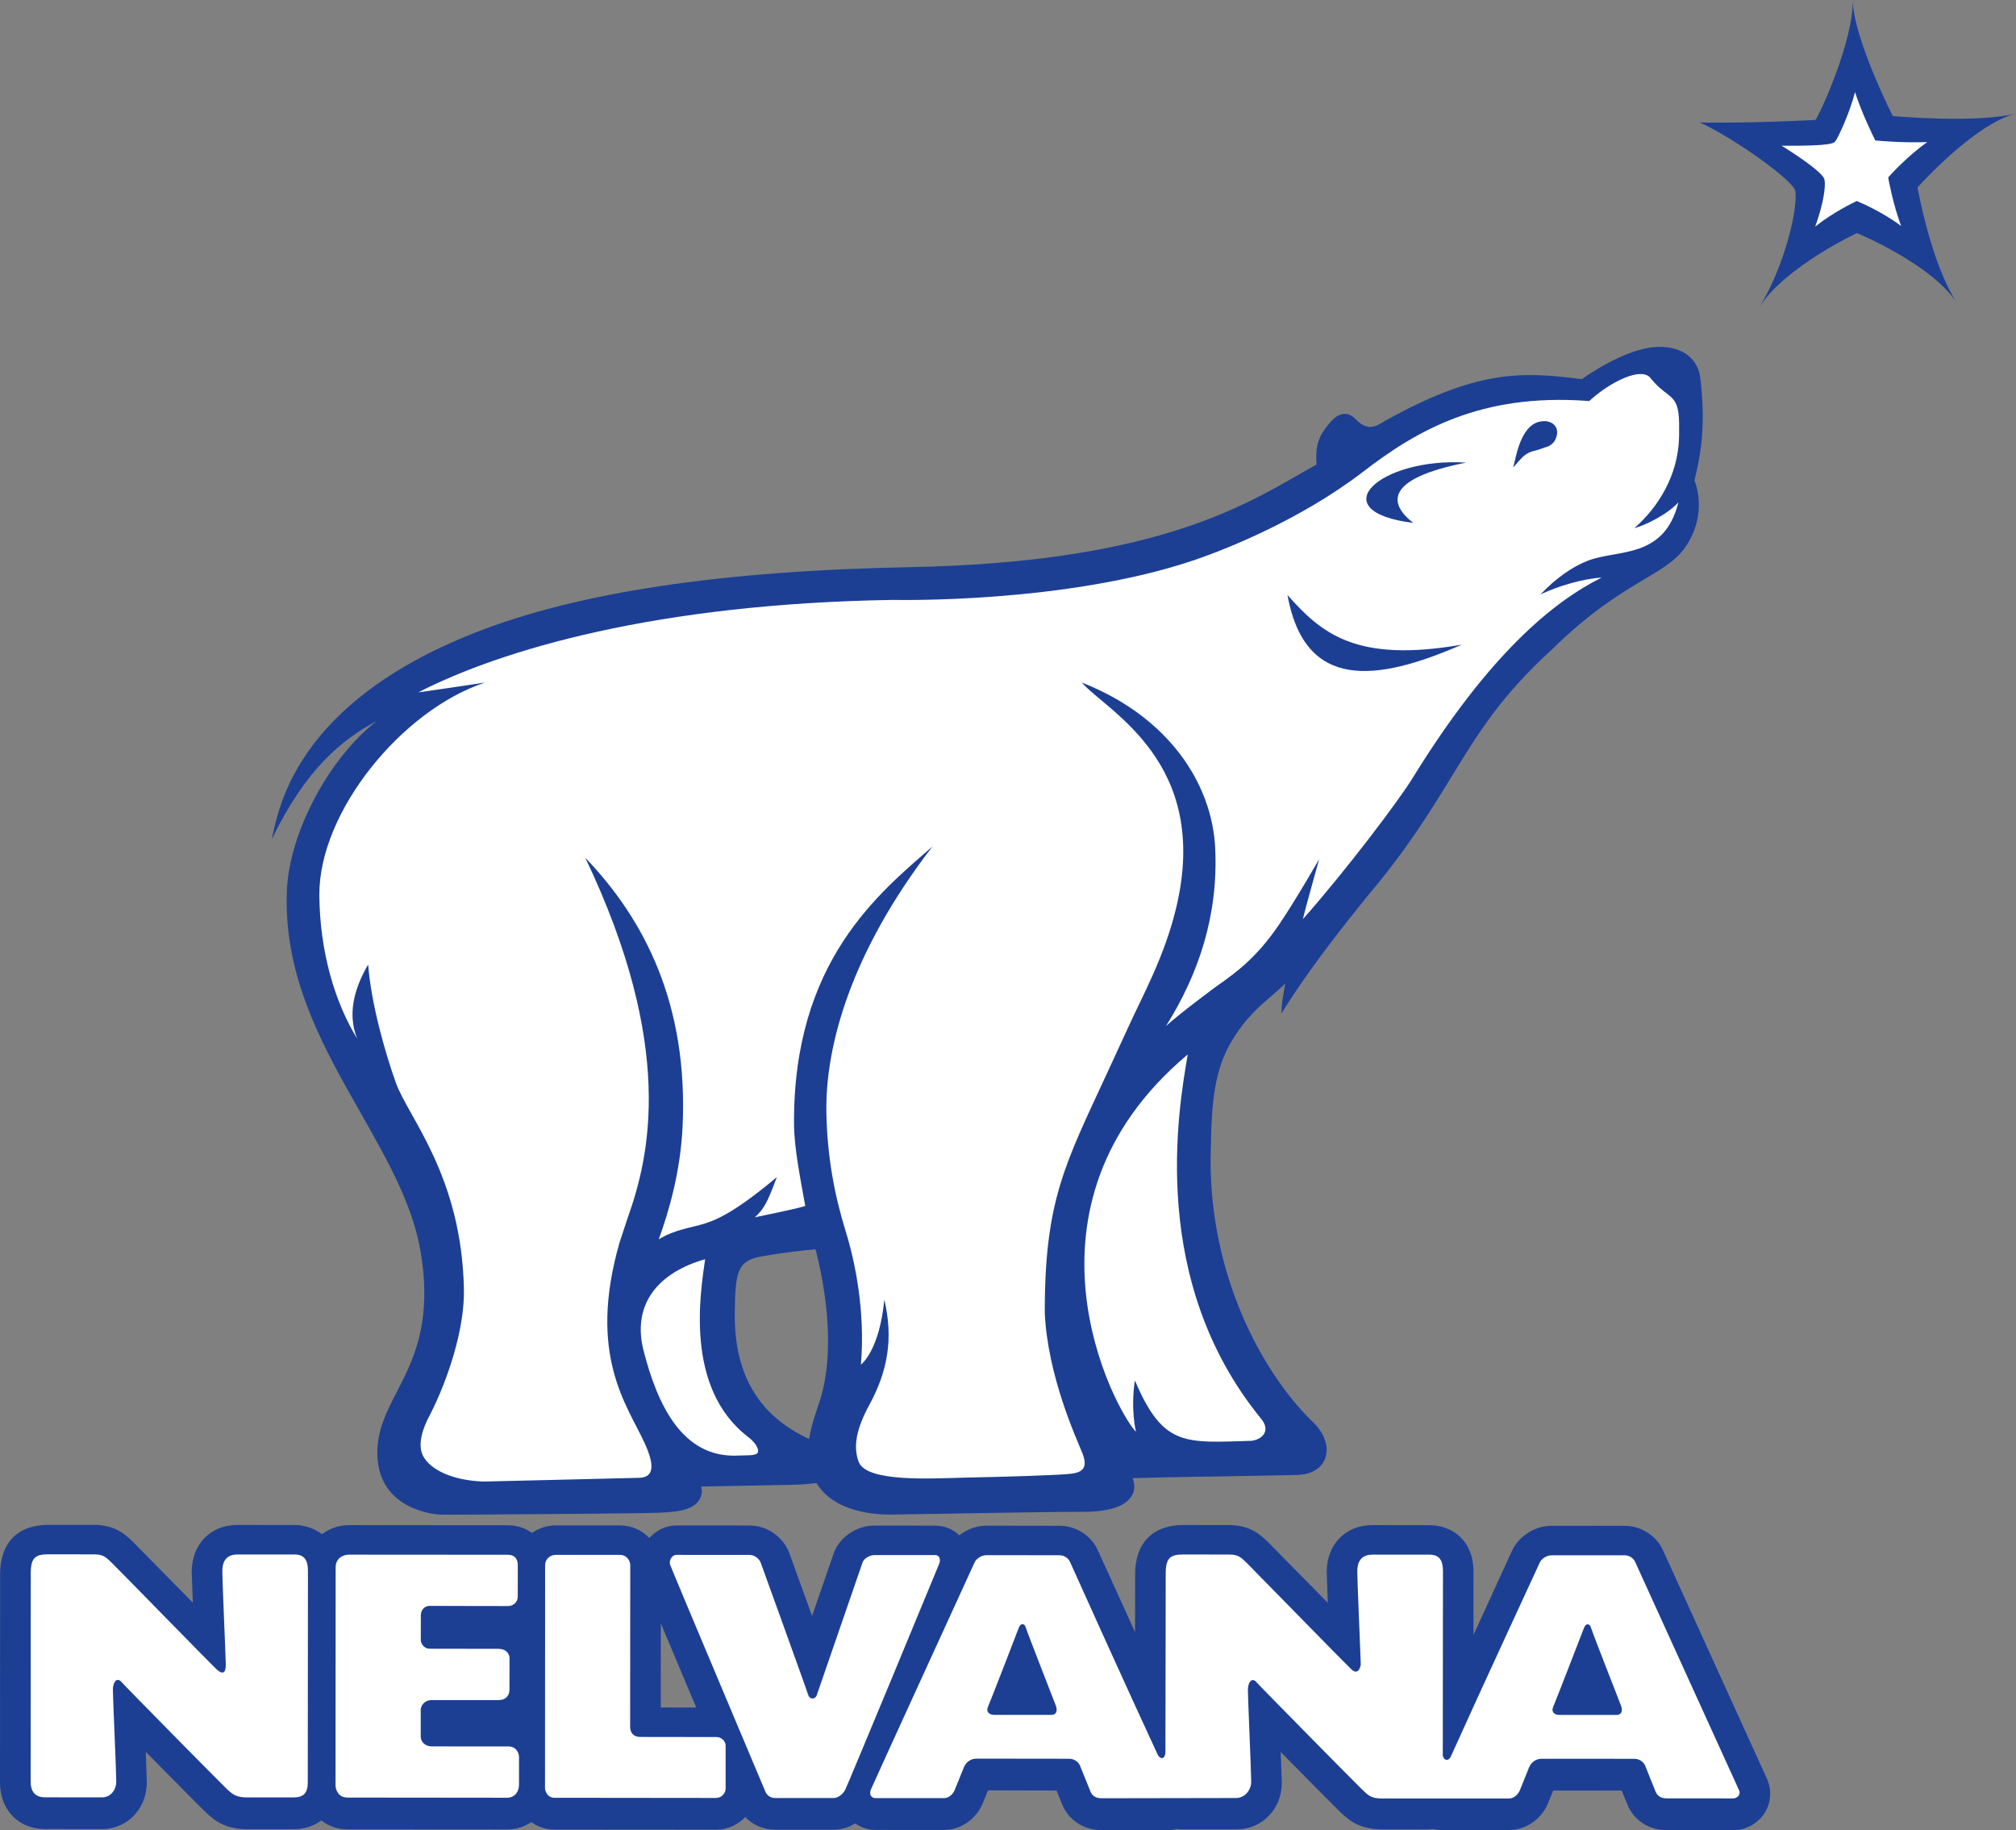
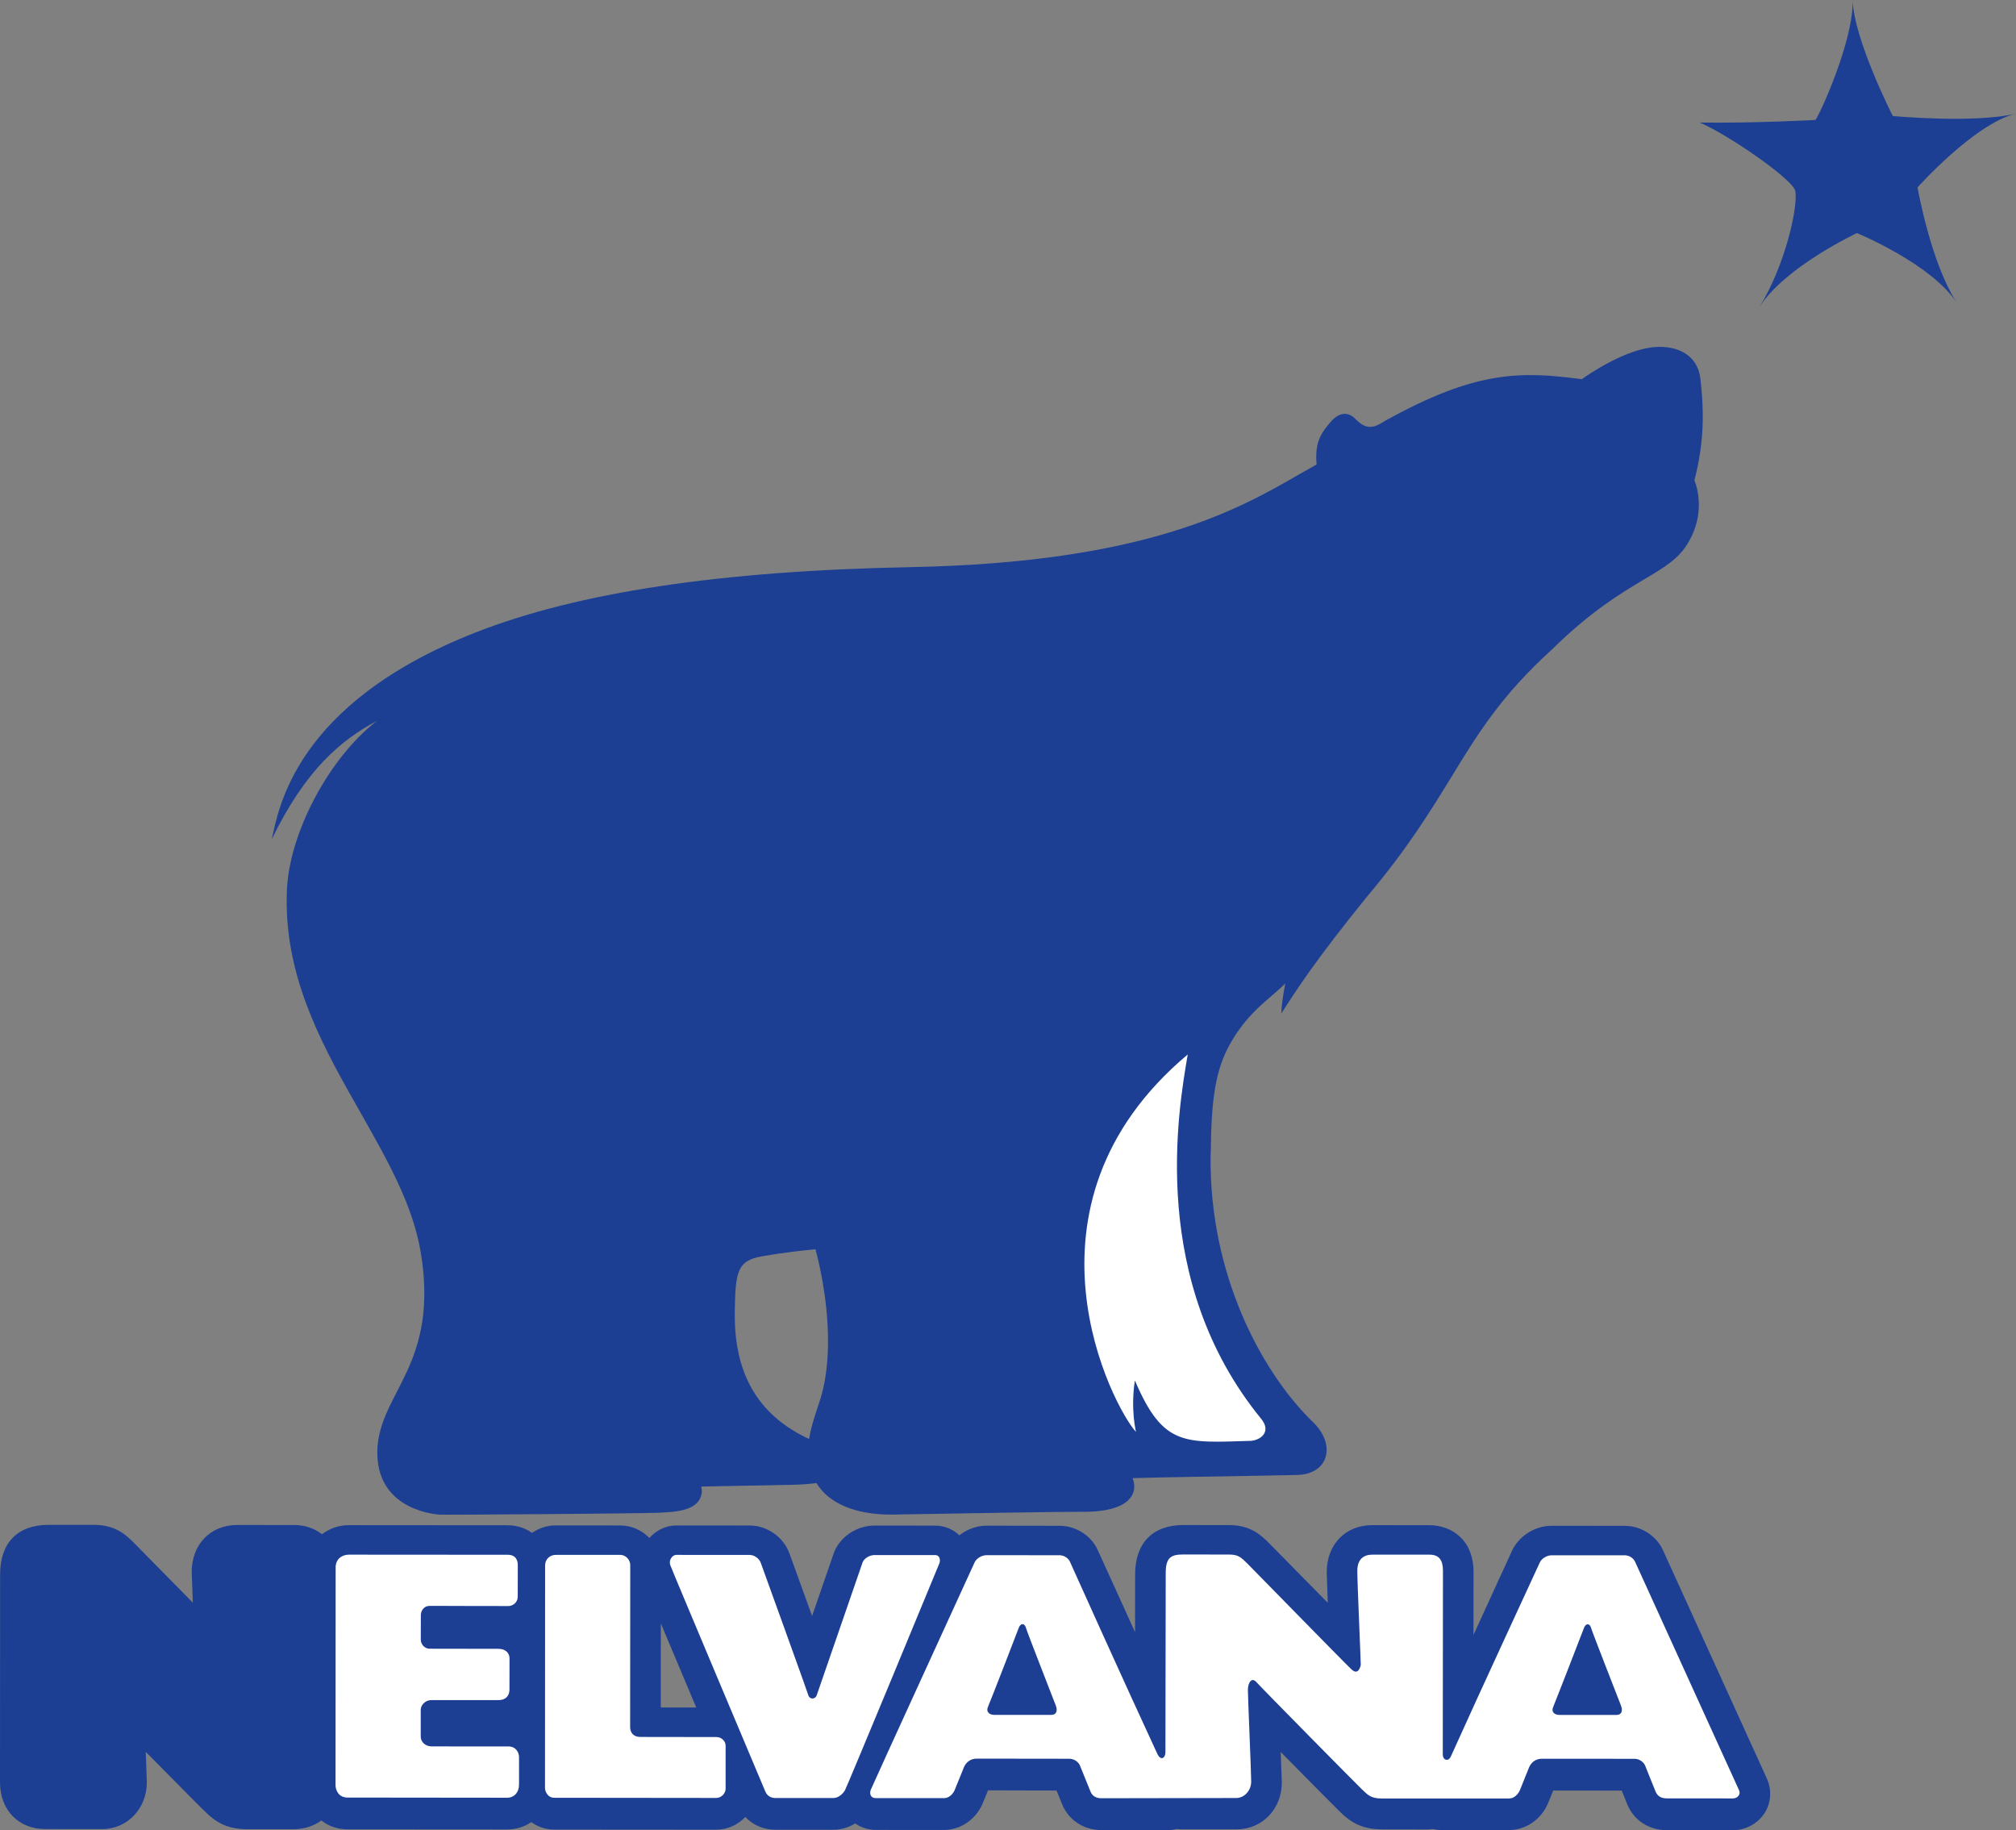
<svg xmlns="http://www.w3.org/2000/svg" xmlns:ns1="http://www.inkscape.org/namespaces/inkscape" xmlns:ns2="http://sodipodi.sourceforge.net/DTD/sodipodi-0.dtd" version="1.1" id="Layer_1" x="0px" y="0px" width="1000" height="907.697" viewBox="-249.593 -244.585 1000 907.697" enable-background="new -249.593 -244.585 1000 979.935" xml:space="preserve" ns1:version="0.92.2 (5c3e80d, 2017-08-06)" ns2:docname="Nelvana_2004.svg">
  <rect x="-249.593" y="-244.585" width="1000" height="907.697" fill="#808080" stroke="none" />
  <defs id="defs107" />
  <ns2:namedview pagecolor="#ffffff" bordercolor="#666666" borderopacity="1" objecttolerance="10" gridtolerance="10" guidetolerance="10" ns1:pageopacity="0" ns1:pageshadow="2" ns1:window-width="1366" ns1:window-height="705" id="namedview105" showgrid="false" ns1:zoom="0.35355339" ns1:cx="417.76599" ns1:cy="88.075341" ns1:window-x="-8" ns1:window-y="-8" ns1:window-maximized="1" ns1:current-layer="Layer_1" />
  <g id="g3140">
    <g id="g3127">
      <g id="g3103">
        <path d="m 650.923,-185.098 c 2.316,-2.945 19.063,-39.839 18.447,-59.487 0.615,19.647 19.92,57.542 19.92,57.542 0,0 40.526,3.776 61.117,-1.202 -20.593,4.978 -48.85,36.608 -48.85,36.608 0,0 6.62,37.723 19.563,57.286 -12.941,-19.563 -49.608,-34.634 -49.608,-34.634 0,0 -35.85,16.731 -48.532,36.894 12.683,-20.163 19.647,-50.221 17.859,-58.172 -2.802,-6.547 -33.175,-27.455 -47.29,-33.547 27.214,0.4 57.374,-1.288 57.374,-1.288" id="path15" ns1:connector-curvature="0" style="fill:#1c3f94" />
-         <path d="m 634.147,-172.315 c 9.652,5.979 19.704,13.101 21.106,16.303 l 0.057,0.256 0.057,0.202 c 0.117,0.516 0.214,1.23 0.214,1.973 0.115,4.632 -1.702,13.012 -4.805,21.391 8.895,-7.093 19.091,-11.957 19.734,-12.242 l 0.945,-0.458 0.93,0.429 c 0.673,0.255 11.71,4.948 21.034,11.954 -4.021,-10.868 -6.062,-22.308 -6.22,-22.966 l -0.172,-1.115 0.759,-0.858 c 0.47,-0.541 9.108,-10.037 18.632,-16.673 -11.54,0.457 -23.753,-0.601 -24.452,-0.687 l -1.314,-0.114 -0.587,-1.146 c -0.33,-0.684 -5.979,-11.925 -9.494,-22.82 -2.834,10.81 -8.439,22.621 -9.697,24.252 -0.727,0.92 -1.143,2.549 -26.727,2.319" id="path17" ns1:connector-curvature="0" style="fill:white" />
      </g>
      <g id="g3118">
        <path d="m 571.502,-72.474 c -14.816,1.001 -32.976,13.44 -36.492,15.958 -30.317,-4.003 -52.395,-4.433 -97.554,20.648 -1.987,1.23 -4.218,2.574 -5.762,2.804 -4.135,0.886 -6.681,-1.574 -8.967,-3.719 -1.587,-1.687 -3.461,-2.603 -5.447,-2.545 -2.545,0.085 -5.035,1.659 -7.551,4.834 -5.392,6.319 -6.507,10.608 -6.421,17.616 0.029,0.831 0.115,1.772 0.171,2.662 -1.986,1.086 -8.395,4.746 -8.395,4.746 -30.343,17.504 -76.116,43.9 -193.063,46.159 -94.177,1.832 -164.818,12.442 -215.867,32.461 C -103.662,104.469 -111.443,156.981 -114.789,171.65 c 16.93,-34.92 34.705,-49.39 52.167,-58.715 -23.968,18.504 -43.444,55.712 -44.644,83.796 -0.144,2.776 -0.144,5.491 -0.115,8.151 0.759,39.238 19.007,71.385 36.694,102.502 13.44,23.708 26.153,46.101 29.901,69.84 1.056,6.407 1.557,12.211 1.643,17.589 0.471,23.48 -6.907,37.863 -13.526,50.765 -5.164,10.007 -9.996,19.42 -9.755,31.113 0.532,28.146 29.788,29.861 31.046,29.916 2.543,0.172 97.395,-0.515 108.006,-0.916 9.453,-0.429 21.235,-0.944 21.936,-10.666 l 0,-0.258 c 0,0 -0.187,-1.203 -0.33,-2.086 4.862,-0.086 45.888,-0.886 45.888,-0.886 3.931,-0.086 7.649,-0.401 11.309,-0.831 5.95,10.066 19.422,15.756 37.423,15.615 35.234,-0.659 90.59,-1.485 93.693,-1.374 13.671,0.2 22.466,-2.688 25.453,-8.294 0.759,-1.433 1.072,-2.917 1.041,-4.488 -0.027,-1.26 -0.339,-2.604 -0.842,-3.92 13.027,-0.401 45.802,-0.916 66.267,-1.257 l 15.173,-0.314 c 6.949,-0.115 12.039,-3.032 14.001,-7.979 0.556,-1.517 0.857,-3.121 0.828,-4.719 -0.086,-4.492 -2.432,-9.352 -6.706,-13.442 -23.323,-22.452 -49.735,-68.296 -50.849,-126.182 -0.059,-3.372 -0.031,-6.778 0.125,-10.294 0.315,-27.57 3.163,-41.239 11.325,-54.195 6.121,-9.925 12.917,-15.788 18.979,-20.966 2.371,-2.057 4.632,-4.002 6.593,-6.005 -1.23,6.779 -1.902,10.954 -1.93,14.9 7.047,-11.124 17.013,-26.57 42.754,-58.286 19.592,-23.167 31.158,-42.042 41.384,-58.687 13.328,-21.851 24.897,-40.698 50.136,-63.605 19.391,-19.104 34.563,-28.056 45.572,-34.663 10.124,-6.005 17.474,-10.296 22.192,-18.676 4.075,-7.034 5.147,-13.672 5.035,-19.047 -0.117,-5.721 -1.52,-9.839 -2.19,-11.411 3.245,-12.642 4.333,-23.452 4.12,-34.12 -0.085,-5.291 -0.515,-10.638 -1.131,-16.102 -0.528,-4.948 -2.558,-8.837 -6.006,-11.668 -6.532,-5.231 -15.784,-4.316 -16.369,-4.259 M 114.895,409.889 c -0.028,-1.088 -0.054,-2.203 -0.028,-3.346 0.328,-19.937 0.945,-25.798 13.213,-28.001 11.954,-2.087 20.32,-2.913 26.44,-3.518 0,0 0.301,-0.027 0.386,-0.027 1.458,5.405 5.834,22.966 6.204,42.754 0.244,11.669 -0.928,24.055 -4.95,35.037 l -1.084,3.373 c -1.604,4.891 -2.69,8.923 -3.334,12.929 -24.134,-11.213 -36.29,-30.544 -36.847,-59.201" id="path7" ns1:connector-curvature="0" style="fill:#1c3f94" />
-         <path d="m 539.728,-46.589 c 9.979,-8.838 24.481,-15.844 29.099,-10.811 3.762,4.577 5.521,5.806 9.296,8.694 4.032,3.232 5.005,6.406 5.177,13.927 0.027,2.089 0.027,4.52 -0.029,7.352 -0.53,18.474 -10.196,34.376 -22.167,44.757 5.45,-1.316 16.602,-6.949 21.852,-12.783 -7.036,28.256 -30.061,23.222 -44.904,28.943 -7.677,2.917 -16.128,8.923 -23.506,16.73 8.694,-4.09 20.763,-7.75 30.329,-8.351 -24.125,12.068 -55.812,37.866 -93.865,99.582 -7.021,11.357 -32.53,45.161 -54.296,69.814 0.472,-2.801 8.064,-29.774 8.064,-29.774 0,0 -12.212,21.251 -20.189,32.893 -10.21,14.871 -19.492,22.422 -30.86,30.257 0,0 -17.686,13.039 -24.951,19.647 16.345,-25.969 25.954,-55.138 24.423,-88.058 -1.487,-32.118 -23.108,-65.407 -66.206,-82.31 12.241,14.101 64.19,39.268 46.845,111.681 -5.791,24.338 -16.801,43.813 -23.895,59.519 l -10.537,22.85 c -20.937,45.244 -30.819,63.205 -30.761,118.629 1.473,31.203 15.441,61.575 18.519,69.183 3.103,7.61 0.258,9.78 -5.278,10.525 -5.532,0.741 -34.576,1.599 -51.594,1.915 -17.075,0.37 -50.077,2.602 -53.954,-7.808 -2.66,-7.207 -1.543,-15.701 5.363,-28.372 8.865,-16.302 12.012,-32.63 7.351,-52.079 -2.374,25.08 -11.341,32.174 -11.598,32.201 2.288,-27.311 -3.217,-52.192 -7.706,-66.606 -5.265,-17.073 -8.981,-35.891 -9.426,-58.257 -0.613,-33.032 12.156,-79.619 52.653,-132.1 -25.969,22.765 -69.467,56.798 -68.695,138.336 0.142,11.583 3.161,26.598 5.563,39.954 -2.734,1.143 -21.623,4.918 -25.041,5.659 4.363,-3.916 6.12,-6.919 10.954,-19.958 -18.891,15.9 -28.699,20.82 -35.406,22.934 -7.264,2.316 -14.913,2.917 -23.167,7.921 5.007,-13.755 10.797,-33.572 11.828,-56.224 2.715,-60.374 -18.833,-102.302 -48.292,-133.016 44.828,93.92 31.83,148.204 21.177,178.233 l -4.105,12.381 c -16.174,56.057 3.748,80.909 12.328,99.584 5.505,12.014 4.189,17.075 -2.546,17.333 -4.718,0.171 -77.462,1.86 -77.462,1.86 -16.172,-0.632 -26.181,-6.236 -29.614,-12.297 -2.803,-4.891 -1.543,-12.241 3.662,-21.738 7.852,-15.529 16.759,-40.84 16.372,-61.317 -1.116,-56.428 -27.729,-85.369 -33.821,-102.588 -5.647,-15.872 -12.268,-39.724 -13.684,-58.455 -5.565,9.467 -10.984,23.079 -5.449,36.722 -11.212,-18.217 -18.563,-43.443 -18.762,-71.24 -0.244,-41.301 41.197,-91.95 82.238,-105.362 0,0 -24.023,3.632 -33.132,4.861 40.993,-21.048 117.969,-43.984 235.458,-45.842 0.786,0 85.754,2.001 150.088,-19.963 14.443,-4.947 51.581,-19.474 82.881,-43.441 27.058,-20.88 58.746,-39.011 111.054,-35.32 l 1.314,0.116" id="path9" ns1:connector-curvature="0" style="fill:white" />
        <path d="m 339.559,278.389 c -4.863,28.367 -19.334,112.309 36.335,180.577 5.162,6.177 0.387,10.494 -4.834,11.04 -33.146,0.972 -43.685,2.972 -57.712,-29.947 -2.231,14.531 0.558,25.514 0.558,25.514 -10.727,-11.357 -64.32,-111.655 25.653,-187.184" id="path11" ns1:connector-curvature="0" style="fill:white" />
-         <path d="m 121.43,468.029 c 4.045,2.862 7.619,8.751 2.488,8.841 0,0 2.729,0.253 -7.051,0.425 -28.641,1.661 -40.625,-26.566 -47.159,-51.734 -6.234,-23.994 8.094,-39.322 30.458,-45.615 -2.158,15.786 -10.566,63.634 21.264,88.083" id="path13" ns1:connector-curvature="0" style="fill:white" />
        <path d="m 475.536,75.131 c -42.77,18.676 -77.934,22.765 -86.513,-24.624 16.803,18.903 33.818,33.833 86.513,24.624" id="path19" ns1:connector-curvature="0" style="fill:#1c3f94" />
        <path d="m 451.428,14.754 c -11.856,-9.178 -14.958,-21.764 26.24,-29.913 -42.788,-2.661 -72.303,24.167 -26.24,29.913" id="path21" ns1:connector-curvature="0" style="fill:#1c3f94" />
-         <path d="m 514.688,-35.58 c -2.459,0.458 -8.737,1.89 -12.397,17.504 l -1.287,5.319 3.66,-4.089 c 2.847,-3.203 5.134,-3.746 7.937,-4.433 l 5.949,-2.003 c 2.518,-1.343 3.518,-2.974 4.13,-5.549 0.315,-1.571 0.086,-3.089 -0.728,-4.288 -1.414,-2.089 -4.189,-2.975 -7.264,-2.461" id="path23" ns1:connector-curvature="0" style="fill:#1c3f94" />
      </g>
    </g>
    <g id="g3107">
      <path style="fill:#1c3f94" ns1:connector-curvature="0" id="path25" d="m 626.755,637.34 -51.305,-112.739 c -3.192,-7.405 -10.928,-12.44 -19.178,-12.44 l -36.193,-0.031 c -8.408,0 -16.588,5.265 -19.864,12.843 0,-0.053 -14.841,32.406 -14.841,32.406 -1.418,3.118 -2.761,6.033 -4.077,8.896 l 0.029,-31.145 c 0.031,-16.077 -10.982,-23.282 -21.879,-23.282 l -28.372,-0.029 c -13.298,0 -22.578,9.611 -22.578,23.312 0,0 0.258,7.634 0.53,15.213 -6.092,-6.151 -29.444,-29.916 -29.444,-29.916 -3.747,-3.658 -8.864,-8.632 -19.476,-8.632 l -22.693,-0.033 c -15.229,0 -23.954,8.896 -23.954,24.509 l -0.027,28.598 -18.36,-40.352 c -3.132,-7.379 -10.838,-12.387 -19.162,-12.387 l -36.165,-0.055 c -4.888,0 -9.637,1.802 -13.469,4.779 -3.19,-3.06 -7.408,-4.807 -12.1,-4.807 l -29.986,-0.029 c -9.109,0 -17.688,5.979 -20.377,14.187 0,0 -5.192,15.017 -10.583,30.659 -5.676,-15.762 -11.152,-30.86 -11.27,-31.118 -2.986,-8.117 -11.095,-13.757 -19.703,-13.757 l -36.407,-0.027 c -5.062,0 -9.867,2.344 -13.354,6.205 -3.69,-3.834 -8.808,-6.205 -14.501,-6.205 l -31.918,-0.031 c -4.387,0 -8.436,1.404 -11.767,3.748 -3.289,-2.402 -7.423,-3.802 -12.099,-3.802 l -78.748,-0.059 c -5.108,0 -9.641,1.716 -13.33,4.488 -3.932,-3.03 -8.794,-4.545 -13.657,-4.545 l -28.37,-0.029 c -13.298,0 -22.582,9.551 -22.607,23.312 0,0 0.286,7.604 0.557,15.214 -6.091,-6.18 -29.46,-29.917 -29.46,-29.917 -3.732,-3.658 -8.879,-8.634 -19.444,-8.665 l -22.737,0 c -15.229,0 -23.951,8.896 -23.951,24.479 l -0.058,103.275 c 0,13.61 9.165,23.107 22.322,23.107 l 28.339,0.027 c 12.442,0 22.166,-10.123 22.166,-23.135 0,0 -0.255,-7.864 -0.514,-15.185 13.524,13.728 28.082,28.454 29.572,29.8 4.547,4.375 9.866,8.579 20.878,8.579 l 22.707,0 c 5.491,0 10.239,-1.603 13.93,-4.348 3.403,2.69 7.766,4.406 13.013,4.406 l 79.148,0.055 c 4.521,0 8.623,-1.314 11.984,-3.631 3.104,2.259 6.937,3.689 11.454,3.689 l 80.207,0.059 c 5.75,0 10.868,-2.461 14.5,-6.294 3.778,4.005 9.023,6.321 14.901,6.321 l 28.915,0 c 3.746,0 7.435,-1.115 10.683,-3.116 2.931,2.001 6.391,3.202 10.167,3.202 l 33.847,0.029 c 8.151,0 15.645,-5.063 19.103,-12.87 0,0 1.816,-4.43 2.776,-6.777 6.806,0.031 27.799,0.031 33.976,0.085 0.029,0.086 2.633,6.493 2.633,6.493 3.175,8.065 10.695,13.101 19.618,13.126 l 32.987,0.029 c 1.488,0 2.946,-0.227 4.392,-0.601 0.528,0.057 1.014,0.171 1.571,0.171 l 28.386,0 c 12.414,0 22.165,-10.124 22.165,-23.106 0,0 -0.286,-7.894 -0.556,-15.214 13.557,13.755 28.112,28.454 29.585,29.827 4.533,4.35 9.894,8.552 20.907,8.552 l 22.666,0.029 c 0.8,0 1.529,-0.171 2.316,-0.2 1.287,0.286 2.602,0.487 4.018,0.487 l 33.821,0 c 8.108,0 15.645,-5.063 19.091,-12.843 0,0 1.815,-4.436 2.788,-6.751 6.79,0.031 27.814,0.031 33.976,0.031 0.057,0.168 2.633,6.548 2.633,6.548 3.128,8.007 10.652,13.069 19.616,13.069 l 32.978,0.031 c 6.291,0 12.297,-3.292 15.645,-8.525 3.269,-5.15 3.657,-11.585 1.038,-17.247 m -548.583,-35.092 c 0,-6.266 0.03,-25.168 0.03,-41.699 4.019,9.498 9.639,22.88 17.575,41.725 -6.708,10e-4 -14.732,-0.026 -17.605,-0.026" />
-       <path style="fill:white" ns1:connector-curvature="0" id="path27" d="m -234.394,638.884 c 0,-4.891 0.059,-97.638 0.059,-103.301 0,-7.808 2.516,-9.294 8.75,-9.294 7.536,0 18.103,0.029 22.739,0.029 4.59,0 5.876,1.457 8.864,4.349 2.959,2.86 48.12,49.162 51.807,52.624 3.719,3.457 4.605,0.857 4.577,-2.317 0,-3.146 -1.703,-40.668 -1.703,-46.502 0,-5.834 3.103,-8.097 7.408,-8.097 l 28.37,0 c 5.076,0 6.68,3.062 6.68,8.097 0,5.034 -0.086,99.611 -0.086,104.989 0,5.405 -2.246,7.406 -7.194,7.406 -4.99,0 -17.202,0 -22.707,0 -5.478,0 -7.292,-1.4 -10.425,-4.345 -3.131,-3.003 -49.749,-50.25 -52.067,-52.91 -2.345,-2.659 -4.275,0.172 -4.275,3.886 0,3.691 1.673,40.702 1.673,45.388 0,4.691 -3.175,7.95 -7.008,7.95 -3.802,-0.027 -23.309,-0.027 -28.34,-0.027 -5.047,0 -7.122,-3.035 -7.122,-7.925" />
      <path style="fill:white" ns1:connector-curvature="0" id="path29" d="m -83.157,640.803 c 0,-2.12 0.056,-104.046 0.056,-108.082 0,-4.087 3.161,-6.26 6.565,-6.26 3.417,0 74.503,0.053 78.748,0.053 4.245,0 5.032,2.976 5.032,5.121 0,2.143 -0.028,12.155 -0.028,15.557 0,3.375 -2.873,4.75 -4.605,4.75 -1.658,0 -35.307,-0.033 -38.91,-0.086 -3.63,0 -4.546,3.202 -4.546,4.459 0,1.289 -0.028,10.238 -0.028,12.357 0,2.113 1.817,4.434 4.361,4.434 2.546,0.029 30.646,0.055 34.234,0.055 3.632,0 5.421,2.317 5.421,4.692 0,2.316 -0.027,12.124 -0.027,15.504 0,3.4 -2.189,5.233 -5.394,5.233 -3.186,0 -29.572,0 -33.204,0 -3.604,0 -5.419,2.858 -5.419,4.773 0,1.888 0,10.012 0,13.186 0,3.177 2.673,5.006 5.419,5.006 2.787,0 34.505,0.027 38.094,0.027 3.632,0 5.249,2.862 5.249,5.405 l 0,13.415 c 0,4.035 -2.458,6.608 -5.893,6.608 -3.388,0 -74.503,-0.085 -79.148,-0.085 -4.689,-0.003 -5.977,-3.978 -5.977,-6.122" />
      <path style="fill:white" ns1:connector-curvature="0" id="path31" d="m 20.744,642.086 c 0,-1.686 0.058,-107.874 0.058,-110.422 0,-2.574 2.059,-5.09 5.248,-5.09 3.191,0 28.758,0 31.916,0 3.191,0 5.062,2.746 5.062,5.09 0,2.316 -0.055,77.251 -0.055,80.252 0,2.944 1.789,4.949 4.99,4.949 3.19,0 35.306,0.055 37.896,0.055 2.545,0 4.474,2.203 4.474,4.146 0,1.918 0,19.36 0,21.48 0,2.145 -1.929,4.574 -4.718,4.574 -2.746,0 -76.82,-0.086 -80.208,-0.086 -3.433,0 -4.663,-3.228 -4.663,-4.948" />
      <path style="fill:white" ns1:connector-curvature="0" id="path33" d="m 129.982,643.806 c -0.958,-2.316 -46.302,-109.767 -47.12,-112.228 -0.844,-2.457 1.086,-5.004 2.987,-5.004 1.902,0 33.821,0.027 36.407,0.027 2.544,0 4.732,1.919 5.478,3.807 0.7,1.887 23.036,63.689 23.653,65.807 0.644,2.086 3.373,2.145 4.131,0 0.76,-2.176 22.081,-63.92 22.724,-65.807 0.614,-1.946 3.372,-3.748 5.948,-3.748 2.517,0 27.44,0 29.987,0 2.545,0 2.731,2.516 2.229,4.005 -0.529,1.428 -45.687,110.508 -46.83,112.567 -1.174,2.086 -3.518,3.919 -5.648,3.919 l -28.915,0 c -2.157,0 -4.118,-1.029 -5.031,-3.345" />
      <path style="fill:white" ns1:connector-curvature="0" id="path35" d="m 435.725,647.378 c -5.478,0 -6.878,-1.802 -10.01,-4.777 -3.131,-3.001 -49.735,-50.247 -52.067,-52.906 -2.344,-2.66 -4.245,0.198 -4.245,3.886 0,3.689 1.631,40.698 1.631,45.419 0,4.66 -3.577,8.15 -7.408,8.15 -3.805,0 -64.106,0.115 -66.896,0.115 -2.745,0 -4.59,-1.176 -5.462,-3.459 -0.914,-2.288 -4.49,-11.014 -5.161,-12.729 -0.646,-1.716 -2.776,-3.4 -5.335,-3.4 -2.545,0 -42.787,-0.059 -45.974,-0.059 -3.186,0 -5.363,2.059 -6.29,4.35 -0.945,2.286 -3.875,9.664 -4.632,11.412 -0.789,1.742 -2.662,3.829 -5.249,3.829 0,0 -31.273,0 -33.847,0 -2.544,0 -3.189,-2.201 -2.432,-4.173 0.728,-1.948 50.579,-110.711 51.422,-112.6 0.829,-1.946 3.402,-3.715 5.976,-3.715 2.518,0 33.622,0.027 36.167,0.027 2.516,0 4.517,1.604 5.245,3.285 0.53,1.262 28.614,63.549 43.258,95.098 1.759,3.801 4.075,2.229 4.075,-0.688 0.027,-24.308 0.143,-84.055 0.143,-88.773 0,-7.808 2.545,-9.298 8.781,-9.298 7.532,0 18.101,0.033 22.693,0.033 4.604,0 5.92,1.457 8.878,4.317 2.96,2.917 48.119,49.219 51.809,52.652 3.716,3.462 4.59,-2.316 4.59,-2.316 -0.029,-3.147 -1.716,-40.668 -1.716,-46.502 0,-5.808 3.104,-8.095 7.405,-8.095 l 28.372,0 c 5.107,0 6.706,3.058 6.706,8.095 0,4.12 -0.086,64.578 -0.086,91.031 0,2.691 2.719,3.834 4.02,0.917 13.698,-30.518 43.399,-94.552 44.045,-96.041 0.813,-1.942 3.387,-3.689 5.947,-3.689 2.545,0 33.617,0 36.164,0 2.543,0 4.531,1.603 5.261,3.318 0.716,1.657 50.35,110.682 51.468,113.082 1.141,2.432 -1.003,4.179 -2.904,4.179 -1.902,0 -30.216,-0.029 -32.978,-0.029 -2.786,0 -4.604,-1.174 -5.507,-3.461 -0.898,-2.288 -4.475,-11.012 -5.116,-12.726 -0.671,-1.716 -2.788,-3.434 -5.333,-3.434 -2.574,0 -42.788,-0.027 -45.988,-0.027 -3.189,0 -5.349,2.029 -6.292,4.316 -0.931,2.317 -3.861,9.695 -4.617,11.47 -0.802,1.716 -2.705,3.916 -5.248,3.916 -2.546,0 -57.786,0 -63.263,0" />
      <path style="fill:#1c3f94" ns1:connector-curvature="0" id="path37" d="m 243.55,605.91 c 2.315,0 26.797,0 28.526,0 1.703,0 3.278,-1.348 2.046,-4.607 -1.229,-3.229 -14.229,-36.404 -14.843,-38.637 -0.644,-2.258 -2.605,-2.436 -3.549,0.113 -0.899,2.52 -14.284,37.006 -15.17,38.925 -1.284,2.775 0.66,4.206 2.99,4.206" />
      <path style="fill:#1c3f94" ns1:connector-curvature="0" id="path39" d="m 523.884,605.938 c 2.346,0 26.827,0 28.527,0 1.689,0 3.302,-1.314 2.075,-4.574 -1.23,-3.233 -14.26,-36.41 -14.872,-38.643 -0.614,-2.23 -2.588,-2.43 -3.518,0.119 -0.946,2.54 -14.331,37.006 -15.175,38.921 -1.284,2.776 0.619,4.177 2.963,4.177" />
    </g>
  </g>
</svg>